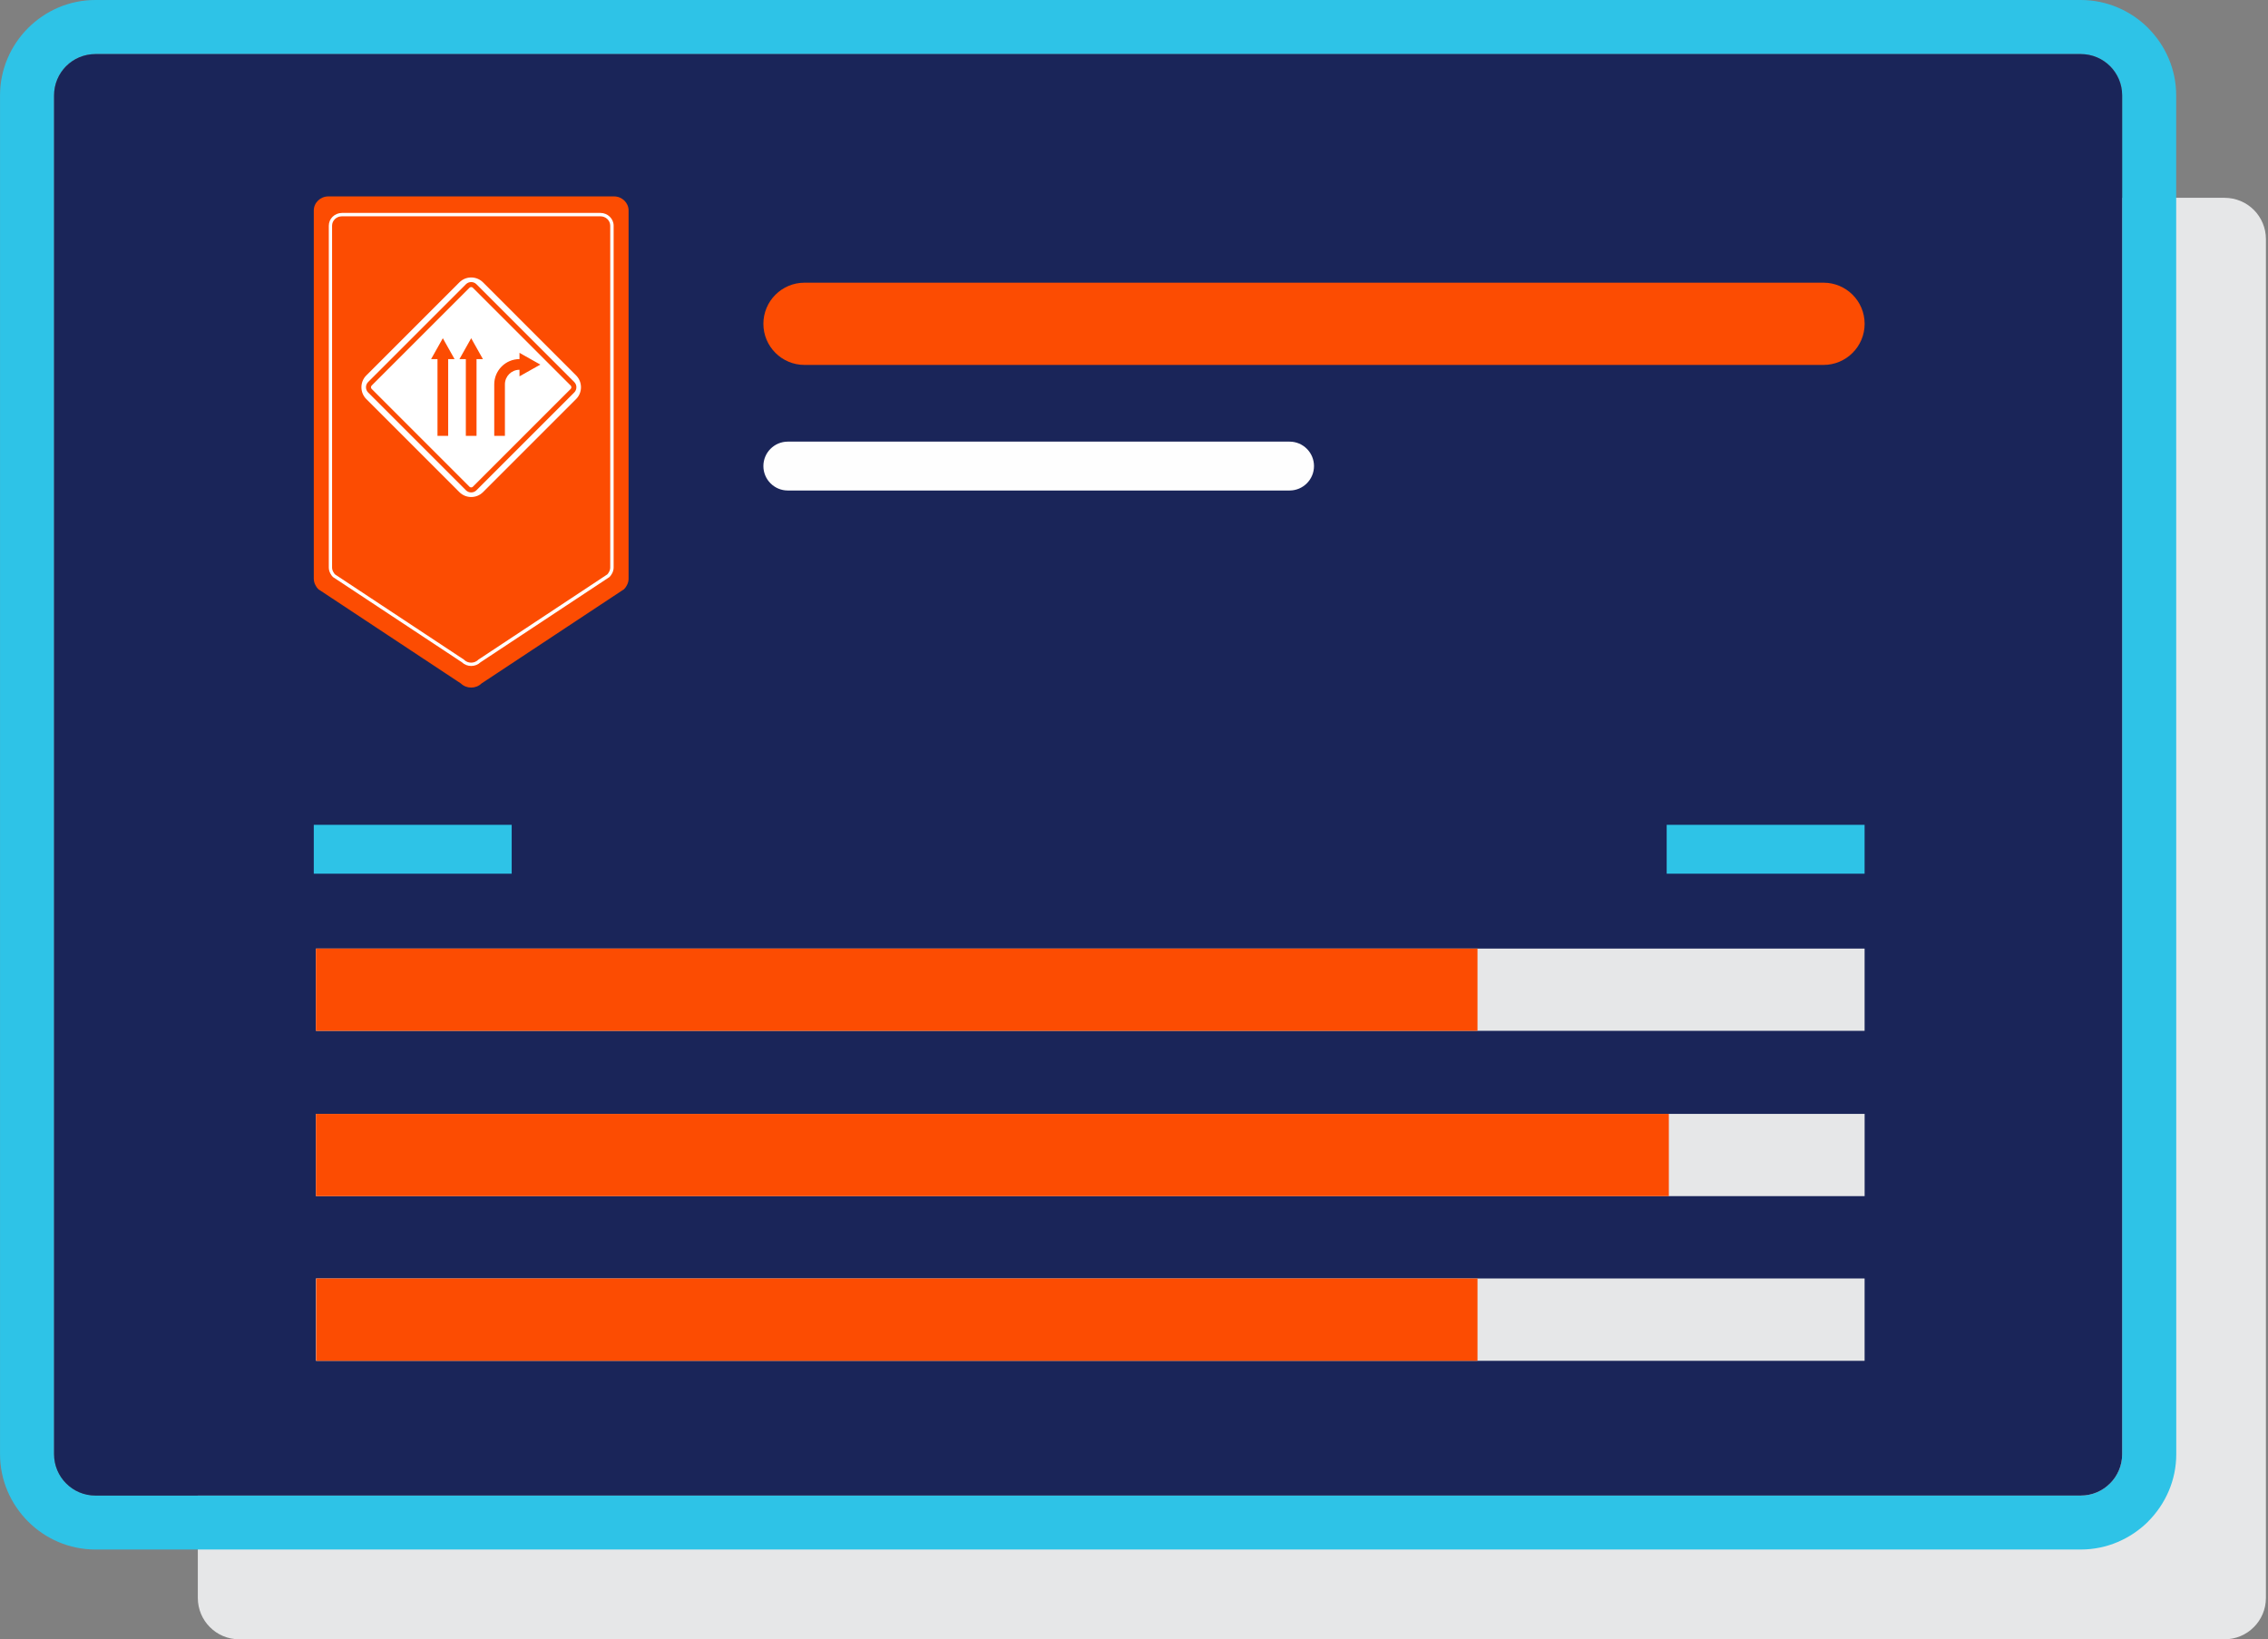
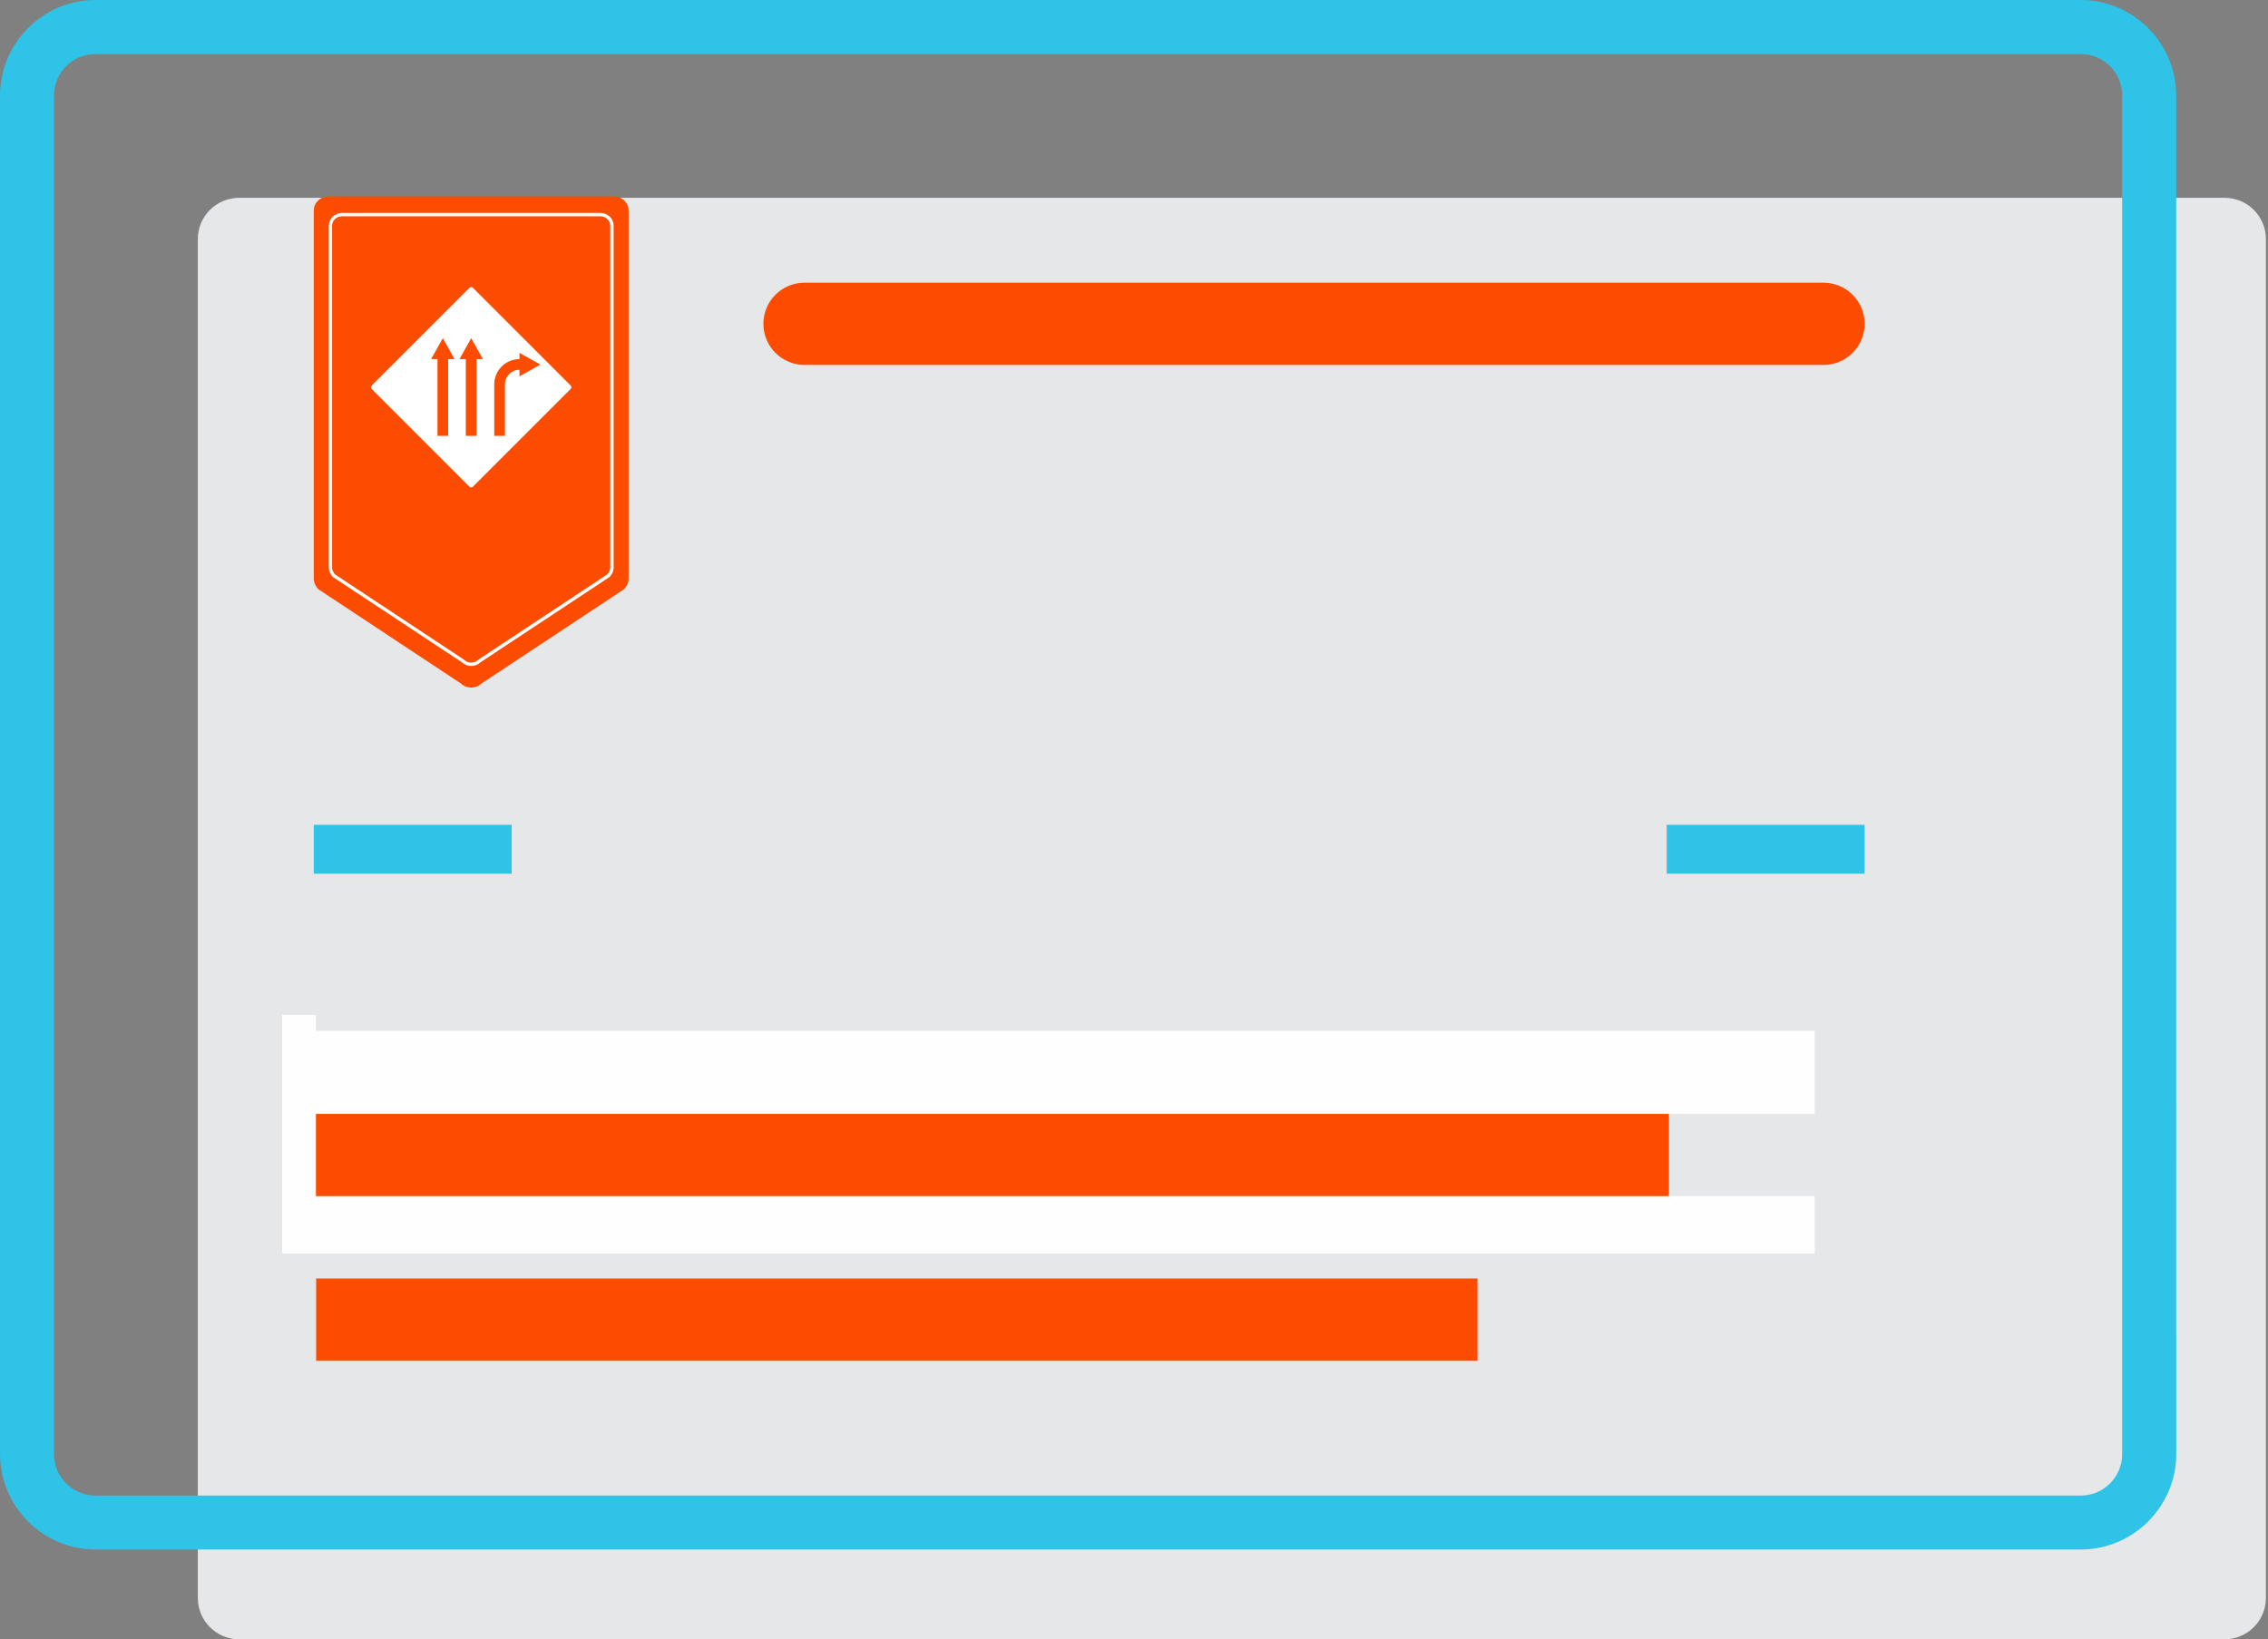
<svg xmlns="http://www.w3.org/2000/svg" width="100%" height="100%" viewBox="0 0 314 227" version="1.1" xml:space="preserve" style="fill-rule:evenodd;clip-rule:evenodd;stroke-linejoin:round;stroke-miterlimit:2;">
  <rect x="0" y="0" width="314" height="227" fill="#808080" stroke="none" />
  <g transform="matrix(1,0,0,1,-1261.09,-1852.61)">
    <g transform="matrix(1,0,0,1,1260.95,1852.61)">
      <path d="M308.127,27.393L33.253,27.393C31.676,27.393 30.239,28.029 29.212,29.057L29.196,29.069C28.169,30.108 27.528,31.533 27.528,33.121L27.528,221.271C27.528,222.848 28.169,224.285 29.196,225.312L29.212,225.324C30.239,226.363 31.676,227 33.253,227L308.127,227C309.704,227 311.141,226.363 312.168,225.324L312.184,225.312C313.211,224.285 313.852,222.848 313.852,221.271L313.852,33.109C313.852,31.533 313.211,30.108 312.184,29.069L312.168,29.057C311.141,28.029 309.704,27.393 308.127,27.393Z" style="fill:rgb(230,231,232);" />
      <path d="M288.223,7.488L13.348,7.488C11.772,7.488 10.335,8.125 9.308,9.152L9.292,9.164C8.265,10.203 7.624,11.628 7.624,13.217L7.624,201.367C7.624,202.943 8.265,204.38 9.292,205.408L9.308,205.419C10.335,206.458 11.772,207.095 13.348,207.095L288.223,207.095C289.799,207.095 291.236,206.458 292.263,205.419L292.279,205.408C293.306,204.38 293.947,202.943 293.947,201.367L293.947,13.205C293.947,11.628 293.306,10.203 292.279,9.164L292.263,9.152C291.236,8.125 289.799,7.488 288.223,7.488ZM13.348,0L288.223,0C291.837,0 295.138,1.481 297.542,3.873L297.554,3.893C299.947,6.298 301.428,9.59 301.428,13.213L301.439,201.363C301.439,204.978 299.951,208.27 297.554,210.678L297.542,210.698C295.138,213.083 291.834,214.568 288.223,214.568L13.348,214.568C9.726,214.568 6.421,213.083 4.037,210.698L4.017,210.678C1.624,208.274 0.144,204.978 0.144,201.363L0.144,13.205C0.144,9.59 1.624,6.298 4.017,3.893L4.037,3.873C6.433,1.481 9.726,0 13.348,0Z" style="fill:rgb(46,195,231);" />
      <rect x="39.204" y="140.527" width="212.183" height="33.042" style="fill:rgb(254,254,254);fill-rule:nonzero;" />
-       <path d="M288.223,7.488L13.349,7.488C11.772,7.488 10.335,8.125 9.308,9.152L9.292,9.164C8.265,10.203 7.624,11.628 7.624,13.217L7.624,201.367C7.624,202.943 8.265,204.381 9.292,205.408L9.308,205.42C10.335,206.459 11.772,207.096 13.349,207.096L288.223,207.096C289.8,207.096 291.237,206.459 292.264,205.42L292.28,205.408C293.307,204.381 293.948,202.943 293.948,201.367L293.948,13.205C293.948,11.628 293.307,10.203 292.28,9.164L292.264,9.152C291.237,8.125 289.8,7.488 288.223,7.488Z" style="fill:rgb(26,37,89);" />
      <path d="M252.598,39.145L111.526,39.145C108.38,39.145 105.829,41.694 105.829,44.839C105.829,47.984 108.38,50.534 111.526,50.534L252.598,50.534C255.744,50.534 258.294,47.984 258.294,44.839C258.294,41.694 255.744,39.145 252.598,39.145Z" style="fill:rgb(252,76,2);fill-rule:nonzero;" />
-       <path d="M178.676,61.154L109.213,61.154C107.344,61.154 105.829,62.669 105.829,64.538C105.829,66.407 107.344,67.922 109.213,67.922L178.676,67.922C180.545,67.922 182.06,66.407 182.06,64.538C182.06,62.669 180.545,61.154 178.676,61.154Z" style="fill:rgb(254,254,254);fill-rule:nonzero;" />
      <rect x="43.583" y="114.217" width="27.401" height="6.767" style="fill:rgb(46,195,231);fill-rule:nonzero;" />
      <rect x="230.89" y="114.217" width="27.4" height="6.767" style="fill:rgb(46,195,231);fill-rule:nonzero;" />
      <rect x="43.882" y="154.244" width="214.412" height="11.39" style="fill:rgb(230,231,232);fill-rule:nonzero;" />
      <rect x="43.882" y="154.244" width="187.306" height="11.39" style="fill:rgb(252,76,2);fill-rule:nonzero;" />
      <rect x="43.878" y="131.354" width="214.412" height="11.389" style="fill:rgb(230,231,232);fill-rule:nonzero;" />
-       <rect x="43.878" y="131.354" width="160.817" height="11.389" style="fill:rgb(252,76,2);fill-rule:nonzero;" />
      <rect x="43.878" y="177.035" width="214.412" height="11.402" style="fill:rgb(230,231,232);fill-rule:nonzero;" />
      <rect x="43.91" y="177.035" width="160.786" height="11.402" style="fill:rgb(252,76,2);fill-rule:nonzero;" />
      <path d="M87.166,29.148C87.166,28.073 86.259,27.197 85.148,27.197L45.601,27.197C44.491,27.197 43.583,28.077 43.583,29.148L43.583,80.128C43.583,80.466 43.675,80.788 43.834,81.067C43.929,81.258 44.057,81.437 44.22,81.597L63.945,94.642C64.73,95.402 66.016,95.402 66.804,94.642L86.529,81.597C86.692,81.437 86.82,81.258 86.915,81.067C87.075,80.788 87.166,80.466 87.166,80.128L87.166,29.148Z" style="fill:rgb(252,76,2);fill-rule:nonzero;" />
      <path d="M83.265,29.952C84.017,29.952 84.626,30.537 84.626,31.254L84.626,78.575C84.626,78.794 84.571,79.001 84.459,79.196L84.443,79.22C84.384,79.339 84.308,79.451 84.216,79.542L66.406,91.318L66.37,91.342L66.338,91.374C66.083,91.621 65.737,91.76 65.371,91.76C65.004,91.76 64.658,91.625 64.403,91.374L64.371,91.342L64.336,91.318L46.525,79.542C46.433,79.447 46.358,79.339 46.298,79.22L46.282,79.196C46.171,79.005 46.115,78.794 46.115,78.575L46.115,31.254C46.115,30.537 46.724,29.952 47.476,29.952L83.265,29.952ZM83.265,29.486L47.488,29.486C46.481,29.486 45.661,30.283 45.661,31.254L45.661,78.575C45.661,78.882 45.745,79.172 45.888,79.427C45.976,79.598 46.091,79.761 46.238,79.905L64.085,91.704C64.439,92.047 64.909,92.218 65.379,92.218C65.848,92.218 66.314,92.047 66.672,91.704L84.519,79.905C84.666,79.761 84.782,79.598 84.869,79.427C85.013,79.176 85.096,78.886 85.096,78.575L85.096,31.254C85.096,30.283 84.272,29.486 83.269,29.486" style="fill:white;fill-rule:nonzero;" />
-       <path d="M79.901,51.987L67.011,39.097C66.111,38.197 64.638,38.197 63.743,39.097L50.853,51.987C49.953,52.887 49.953,54.359 50.853,55.259L63.743,68.149C64.642,69.049 66.111,69.049 67.011,68.149L79.901,55.259C80.801,54.359 80.801,52.887 79.901,51.987ZM79.643,54.347L66.099,67.891C65.908,68.082 65.65,68.189 65.375,68.189C65.1,68.189 64.841,68.082 64.65,67.891L51.107,54.347C50.916,54.157 50.809,53.898 50.809,53.623C50.809,53.348 50.916,53.094 51.107,52.899L64.65,39.355C64.841,39.164 65.1,39.057 65.375,39.057C65.65,39.057 65.904,39.164 66.099,39.355L79.643,52.899C79.834,53.09 79.941,53.348 79.941,53.623C79.941,53.898 79.834,54.153 79.643,54.347Z" style="fill:white;fill-rule:nonzero;" />
      <path d="M65.609,39.846C65.546,39.782 65.466,39.75 65.374,39.75C65.283,39.75 65.203,39.786 65.14,39.846L51.597,53.389C51.537,53.452 51.501,53.532 51.501,53.624C51.501,53.715 51.537,53.795 51.597,53.858L65.14,67.402C65.263,67.525 65.482,67.525 65.605,67.402L79.149,53.858C79.212,53.795 79.244,53.715 79.244,53.624C79.244,53.532 79.208,53.452 79.149,53.389L65.605,39.846L65.609,39.846ZM62.19,49.726L62.19,60.355L60.709,60.355L60.709,49.726L59.825,49.726L61.449,46.836L63.074,49.726L62.19,49.726ZM66.115,49.726L66.115,60.355L64.634,60.355L64.634,49.726L63.75,49.726L65.374,46.836L66.999,49.726L66.115,49.726ZM73.507,51.299L72.062,52.111L72.062,51.203C70.948,51.203 70.044,52.107 70.044,53.221L70.044,60.355L68.567,60.355L68.567,53.221C68.567,51.295 70.136,49.726 72.062,49.726L72.062,48.862L74.953,50.487L73.507,51.299Z" style="fill:white;fill-rule:nonzero;" />
    </g>
  </g>
</svg>